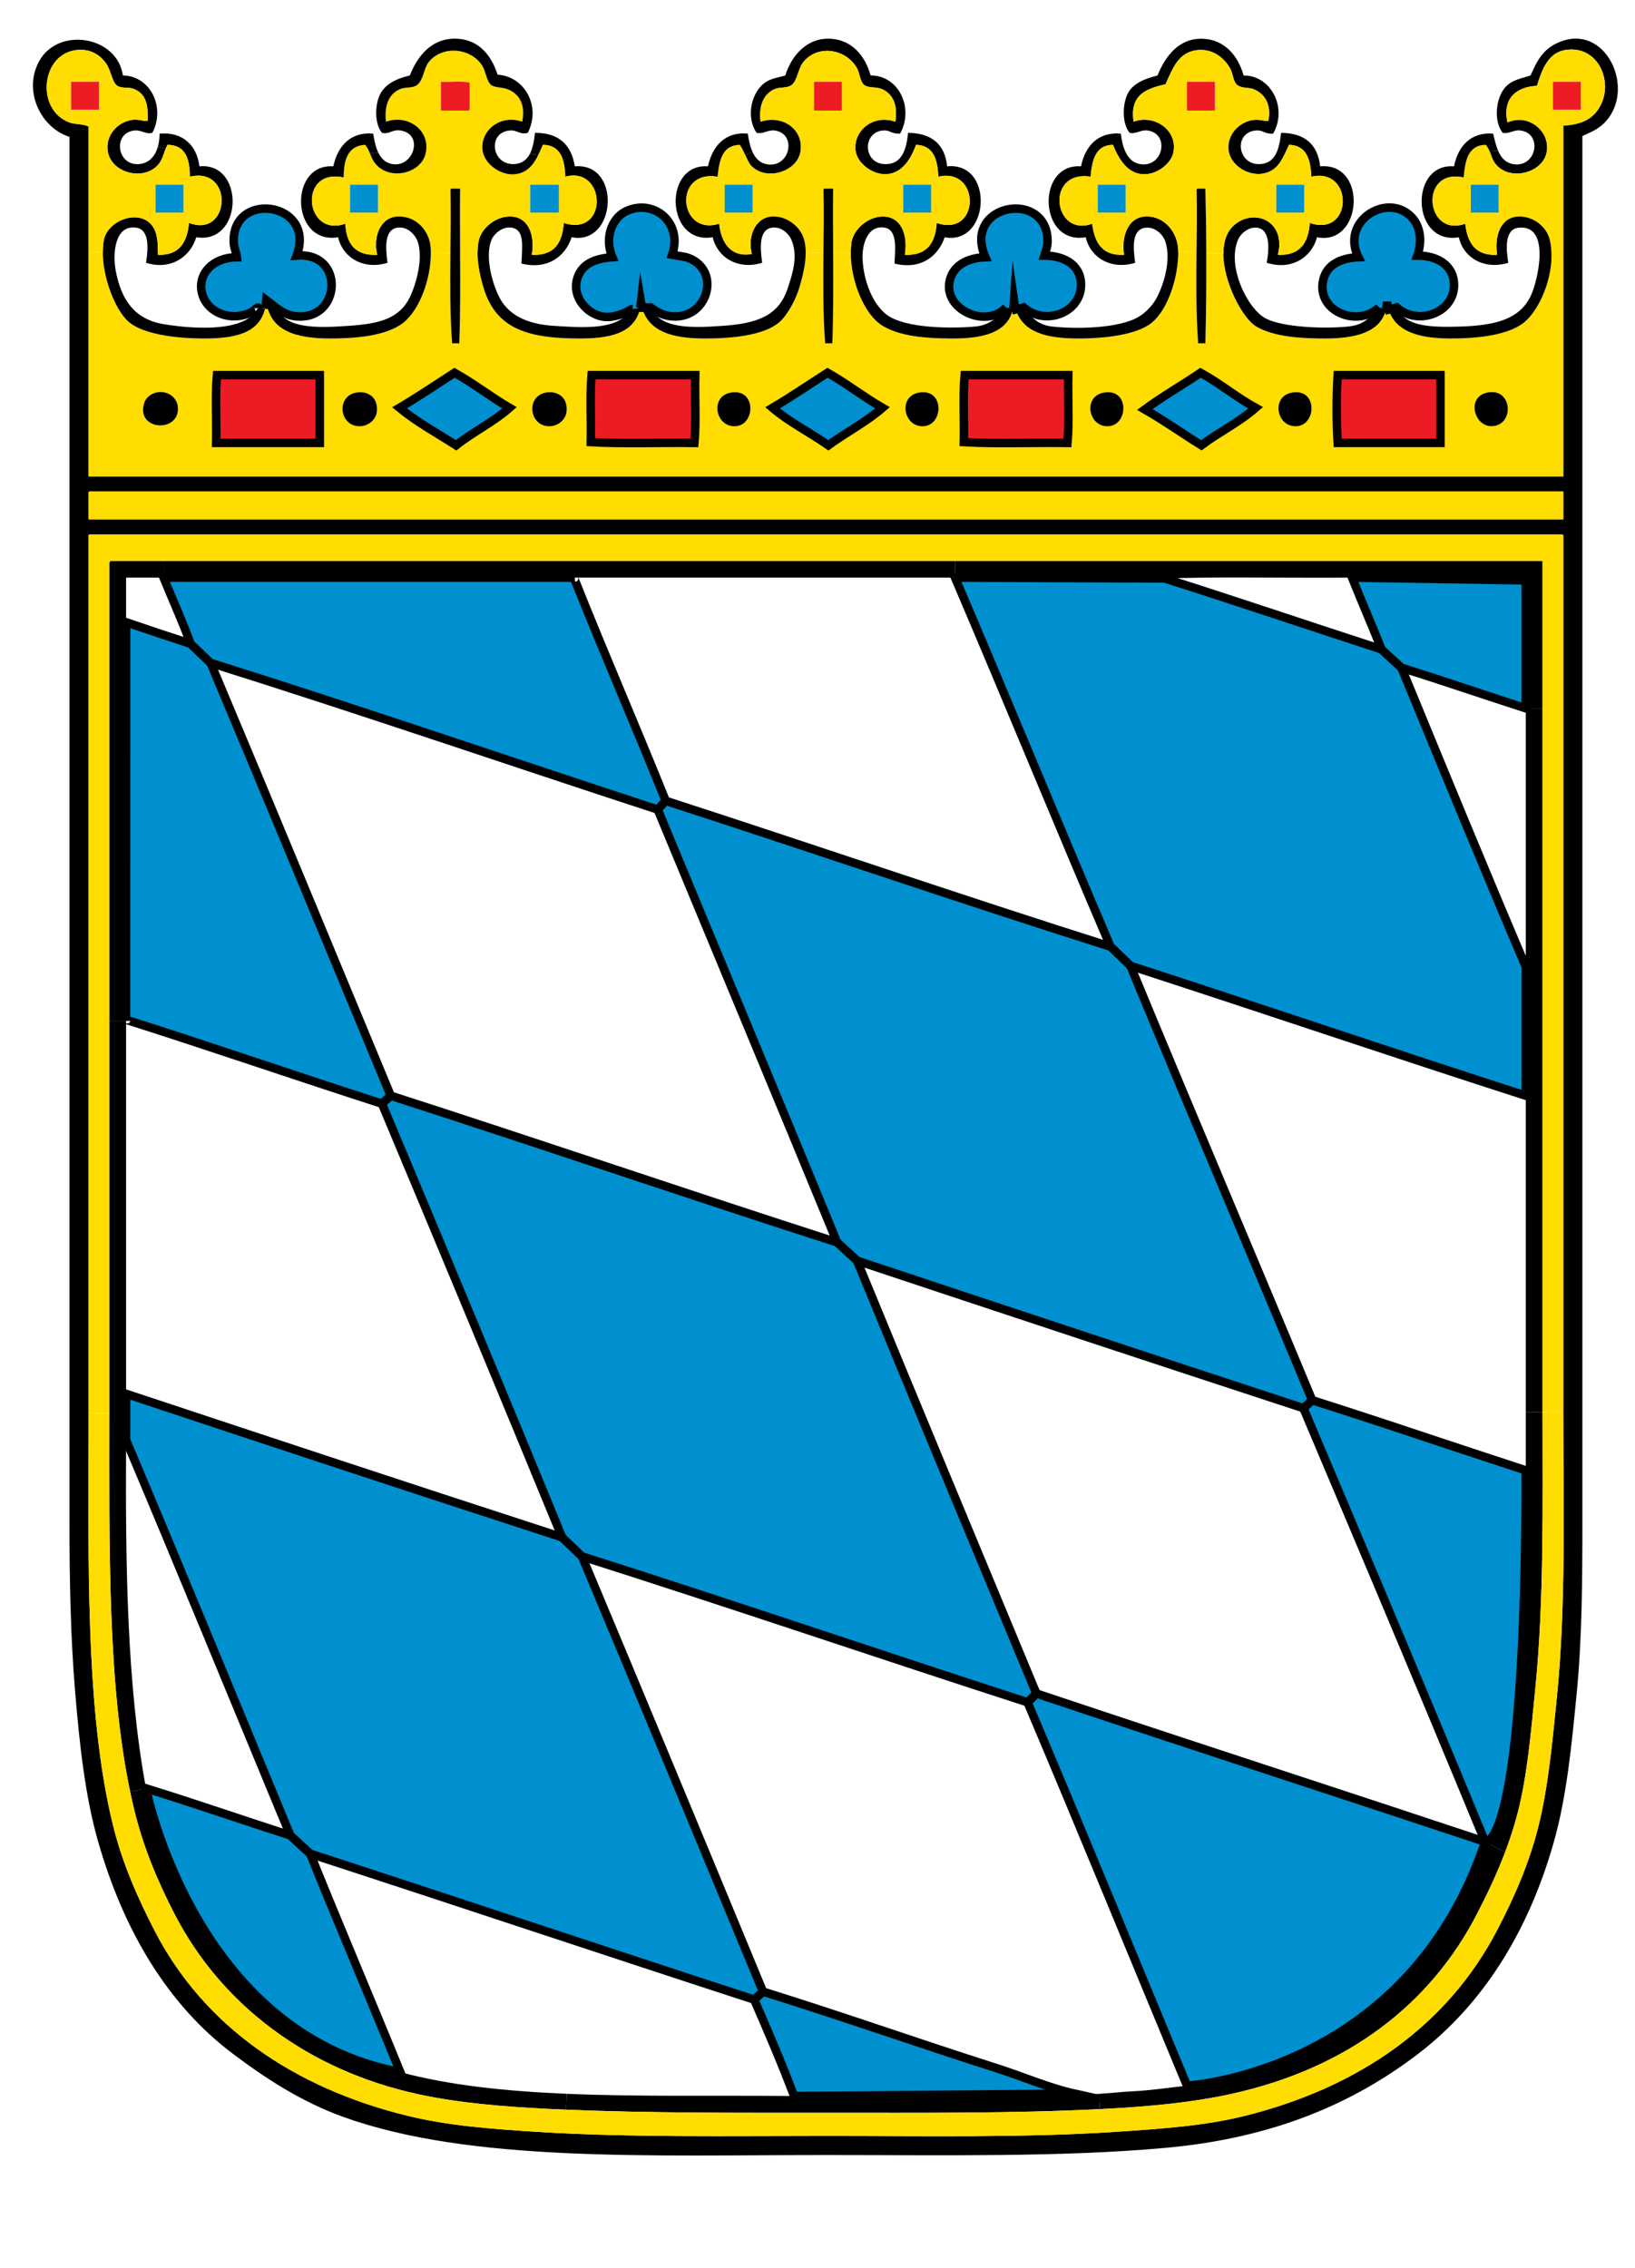
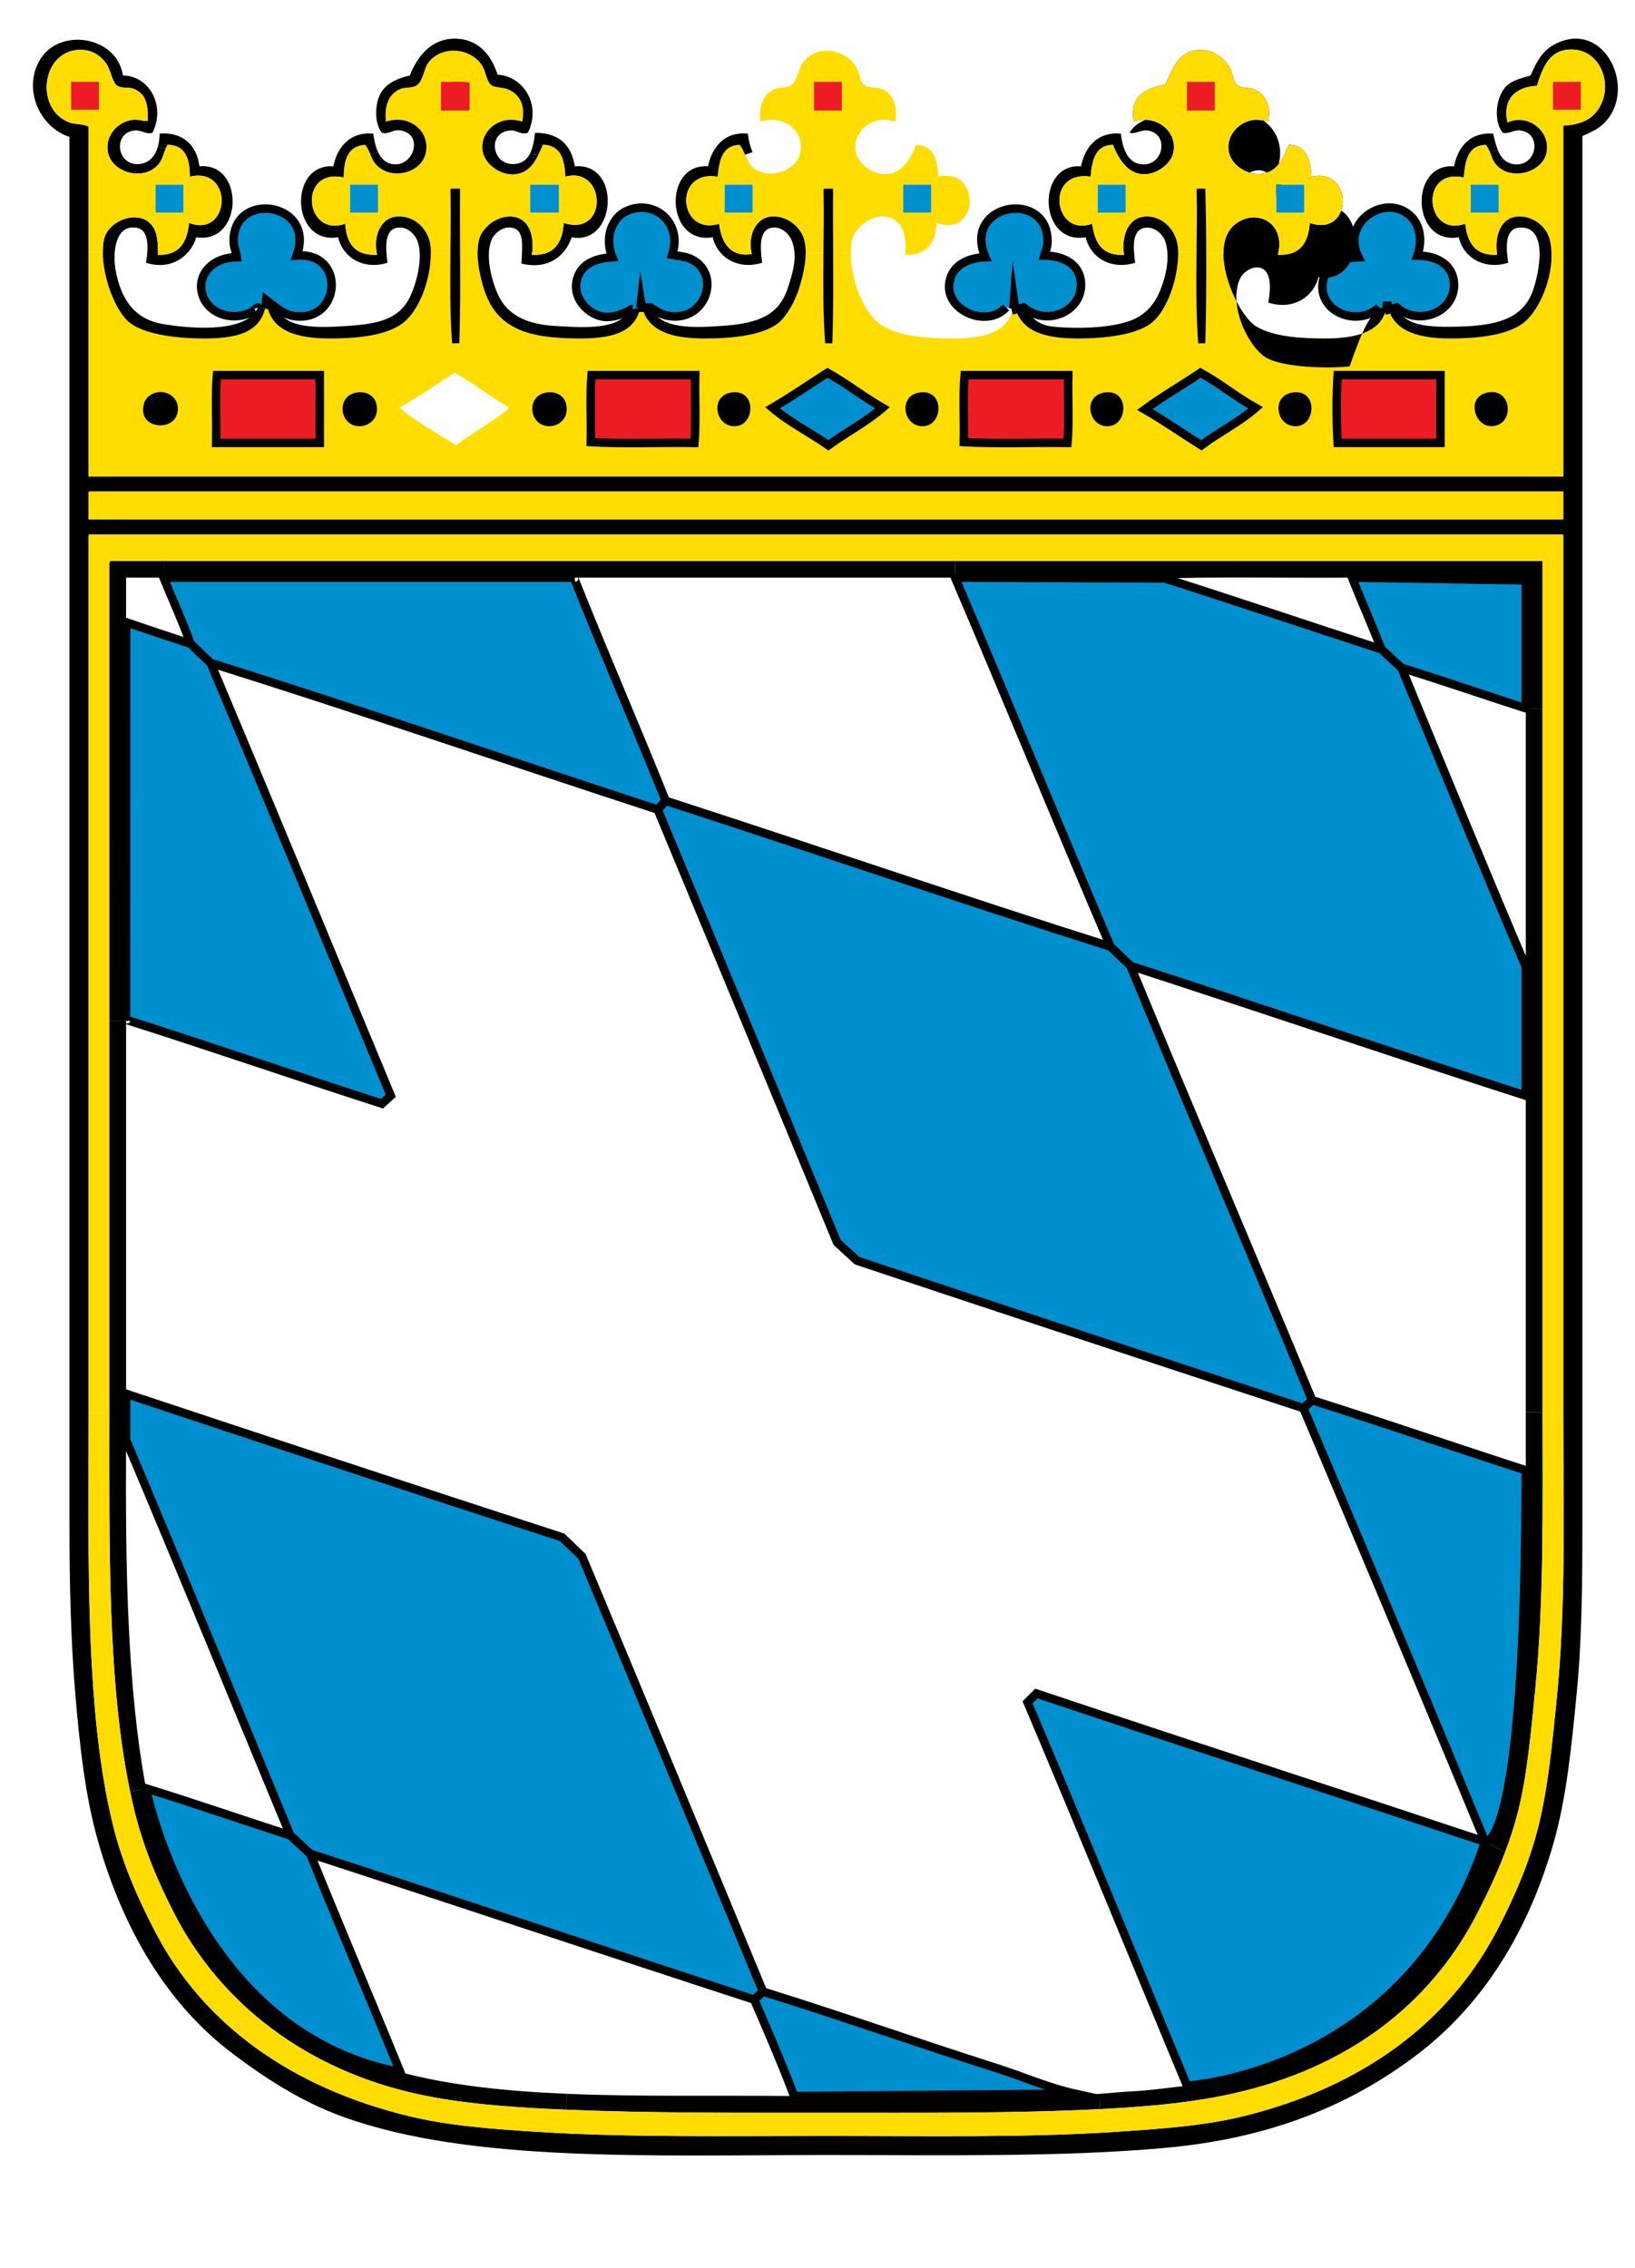
<svg xmlns="http://www.w3.org/2000/svg" version="1.1" x="0px" y="0px" width="385px" height="534px" viewBox="-7.76 -9.1 385 534" enable-background="new -7.76 -9.1 385 534" xml:space="preserve">
  <defs>
</defs>
  <path fill="#0090CF" stroke="#000000" stroke-width="2" stroke-miterlimit="10" d="M351.52,218.52v30.4  c-31.19-10.03-61.96-20.49-93.09-30.59l-4.69-4.51c-12.33-28.84-24.29-58.04-36.61-86.9l49.37,0.19c17.14,5.44,34,11.17,51.05,16.7  l4.69,4.32C331.93,171.66,341.59,195.23,351.52,218.52z" />
  <path d="M266.5,127.11l-49.37-0.19v-3.94c22.21,0,44.42,0,66.63,0v3.91C277.93,126.89,272.15,126.94,266.5,127.11z" />
  <path fill="#0090CF" stroke="#000000" stroke-width="2" stroke-miterlimit="10" d="M73.71,447.96L73.71,447.96  c-2.84-6.83-5.66-13.66-8.42-20.54l-4.69-4.32c-11.37-3.64-22.5-7.53-33.98-11.07v0.01c0.18,0.88,11.62,57.71,59.88,66.81  C82.28,468.51,77.97,458.25,73.71,447.96z" />
  <path d="M282.45,483.92c-9.09,2.02-18.87,2.98-29.84,3.57c-0.46,0.02-0.93,0.05-1.39,0.07l-0.18-3.6c2.69-0.16,5.39-0.48,7.95-0.6  c4.32-0.21,8.52-0.87,12.76-1.32c0,0,52-2.9,70.2-57.43l4.69,2.47c-1.91,5.05-4.19,9.81-6.56,14.42  C329.02,463,309.49,477.9,282.45,483.92z" />
  <path fill="#0090CF" stroke="#000000" stroke-width="2" stroke-miterlimit="10" d="M22.12,231.09c-0.05-0.25-0.21-0.06-0.21,0.22  l0.02-93.88c5.03,1.73,10.1,3.41,15.2,5.07l4.7,4.5c14.25,33.87,28.29,67.93,42.42,101.92l-2.07,1.88  C62.06,244.33,42.29,237.51,22.12,231.09z" />
  <path d="M283.76,122.98c23.91,0,47.81,0,71.71,0c0,11.58,0,23.15,0,34.72h-3.95v-30.13l-40.91-0.65  c-8.86,0.08-17.91-0.03-26.85-0.03V122.98z" />
  <path fill="#0090CF" stroke="#000000" stroke-width="2" stroke-miterlimit="10" d="M149,179.48l-1.88,2.06  C112.08,170.1,76.73,157.96,41.83,147l-4.7-4.5c-1.96-5.36-4.25-10.39-6.38-15.58h96.85c-0.24,0-0.24,0.52,0,0.56  C134.57,144.98,141.98,162.03,149,179.48z" />
  <path d="M351.52,248.92v-30.4c0-20.28,0-40.55,0-60.82h3.95c0,55.2,0,110.33,0,165.74h-3.95  C351.52,298.6,351.52,273.76,351.52,248.92z" />
  <path d="M341.95,424.61c0,0,9.55,3.07,9.57-87.47c0-0.01,0-0.02,0-0.03c0-4.56,0-9.11,0-13.67h3.95c0,22.26,0.36,44.19-1.69,64.94  c-1.08,10.91-1.93,20.63-4.13,29.28c-0.83,3.26-1.86,6.39-3.01,9.42L341.95,424.61z" />
  <path d="M26.62,412.04c0.18,0.88,11.62,57.71,59.88,66.81c11.63,3.13,25.03,4.51,39.19,5.1l-0.16,3.74c-1.51-0.06-3.01-0.13-4.5-0.2  c-10.95-0.55-20.91-1.43-30.03-3.38c-26.4-5.66-46.68-21.24-57.62-42.42c-3.84-7.44-7.2-15.26-9.39-24.03  c-0.4-1.59-0.77-3.22-1.11-4.87L26.62,412.04L26.62,412.04z" />
  <path fill="#0090CF" stroke="#000000" stroke-width="2" stroke-miterlimit="10" d="M332.82,330.98c-10.49-3.5-20.98-6.99-31.6-10.36  l-2.06,1.88c5.84,13.8,11.68,27.61,17.5,41.44c8.48,20.17,16.93,40.38,25.29,60.67c0,0,9.55,3.07,9.57-87.47  C345.27,335.1,339.04,333.04,332.82,330.98z" />
  <path fill="#0090CF" stroke="#000000" stroke-width="2" stroke-miterlimit="10" d="M297.87,410.06  c-20.57-6.76-41.13-13.51-61.59-20.37l-2.07,2.07c12.68,29.93,25.04,60.18,37.54,90.28c0,0,52-2.9,70.2-57.43  C327.29,419.73,312.58,414.89,297.87,410.06z" />
  <path fill="#0090CF" stroke="#000000" stroke-width="2" stroke-miterlimit="10" d="M245.29,483.92l-66.07,0.56  c-2.7-7.24-6.18-15.34-9.39-22.71l2.07-1.88c18.21,5.66,36.8,12.23,54.99,18.02C233.07,479.88,239.15,482.56,245.29,483.92z" />
  <path d="M127.6,126.92H30.75v-3.94c62.12,0,124.25,0,186.38,0v3.94C187.29,126.92,157.45,126.92,127.6,126.92z" />
  <path fill="#0090CF" stroke="#000000" stroke-width="2" stroke-miterlimit="10" d="M171.9,459.89l-2.07,1.88  c-34.93-11.36-69.61-22.98-104.54-34.35l-4.69-4.32c-12.87-31.05-25.63-62.21-38.67-93.09c0,0.3,0,0.61,0,0.91h-0.01l0.01-11.8  c34.15,11.34,68.33,22.64,102.67,33.79l4.69,4.5C143.57,391.5,157.75,425.68,171.9,459.89z" />
  <path d="M17.99,123.54c-0.01-0.32,0.14-0.48,0.37-0.56c4.13,0,8.26,0,12.39,0v3.94c-2.94,0-5.88,0-8.82,0c0,3.5,0,7.01,0,10.51  l-0.02,93.88h-3.92C17.99,195.39,17.99,159.46,17.99,123.54z" />
  <path d="M251.22,487.56c-20.3,1.02-42.24,0.86-64.31,0.86c-20.95,0-41.79,0.09-61.38-0.73l0.16-3.74  c17.29,0.74,35.73,0.32,53.53,0.53l66.07-0.56c0.12,0.02,0.25-0.01,0.37,0c1.76,0.17,3.57,0.14,5.38,0.04L251.22,487.56z" />
  <path fill="#0090CF" stroke="#000000" stroke-width="2" stroke-miterlimit="10" d="M310.61,126.92c2.27,5.67,4.69,11.2,6.94,16.89  l4.69,4.32c9.85,3.1,19.49,6.41,29.28,9.57v-30.13L310.61,126.92z" />
  <path d="M22.88,412.79c-5.38-25.66-4.89-58.38-4.89-89.16c0-30.75,0-61.53,0-92.32h3.92c0,0.05,0.01,0.1,0.02,0.16  c0,29.21,0,58.43,0,87.65l-0.01,11.8h0.01c-0.16,28.77,0.21,56.99,4.69,81.11L22.88,412.79z" />
  <path d="M358.66,1.16c11.65-5.73,19.38,11.21,11.07,18.96c-1.36,1.27-2.85,1.9-4.88,2.82c0,109.56,0,218.53,0,326.77  c0,13.62-0.1,27.12-1.31,39.61c-1.23,12.73-2.42,24.83-5.45,35.47c-5.93,20.84-16.52,37.97-31.9,49.74  c-15.36,11.75-34.23,19.87-59.5,22.15c-24.54,2.22-52,1.69-79.96,1.69c-41.43,0-83.86,1.8-113.75-9.01  c-9.84-3.56-18.24-9.06-25.9-14.83c-15.48-11.65-25.77-29.18-31.72-49.92c-3.05-10.63-4.38-22.71-5.44-35.48  c-1.04-12.45-1.32-25.84-1.32-39.42c0-108.28,0-217.29,0-326.59C2,21.11-2.46,12.43,1.47,5.29c4.49-8.16,18.36-5.96,19.71,3.38  c6.42,0.09,10.1,7.41,6.94,13.51c-0.24,0.07-0.46,0.1-0.69,0.1c-1.15,0-2.17-0.77-3.44-0.66c-5.4,0.47-4.25,8.69,1.32,7.88  c2.2-0.31,3.5-1.96,4.1-4.03l1.83,0.48c-0.55,1.33-0.75,2.48-1.61,3.55c-3.35,4.2-11.24,2.21-12.02-3c-0.55-3.67,2.18-6.7,5.45-7.32  c1.73-0.33,2.72,0.31,3.94,0.19c0.22-4.27-0.65-6.42-3.19-7.51c-1.25-0.53-2.79-0.05-3.94-0.75c-0.52-0.31-0.87-1.04-1.19-1.89  c-0.41-1.1-0.78-2.42-1.44-3.36c-1.33-1.89-3.51-3.47-6.76-3.2C1.86,3.4,0.55,16.77,8.6,19.74c0.17,0.06,0.35,0.12,0.52,0.16  c1.21,0.29,2.46,0.15,3.99,0.78c0,9.87,0,19.74,0,29.6c0,17.6,0,35.2,0,52.8c115.76,0,231.48,0,347.24,0c0-17.33,0-34.66,0-51.98  c0-10.2,0-20.4,0-30.6c2.18-0.15,3.91-0.53,5.32-1.25c1.4-0.72,2.47-1.77,3.31-3.26c3.26-5.74-0.33-14.48-8.07-13.33  c-3.57,0.53-5.14,3.61-6.29,6.99c-0.17,0.48-0.32,0.97-0.47,1.46c-4.84,0.23-8.19,2.95-6.94,8.63c4.86-2.24,10.26,2.07,9.2,7.14  c-1.02,4.81-8.74,6.78-12.02,2.62c-0.79-1-0.96-1.96-1.4-3l1.99-0.16c0.66,1.56,1.63,2.79,3.35,3.16c5.67,1.22,7.37-7.21,1.88-7.88  c-1.56-0.19-2.63,0.89-4.13,0.56c-2.33-3.02-1.51-8.76,0.94-11.07c1.56-1.47,3.6-1.77,5.63-2.44  C354.19,5.06,355.63,2.65,358.66,1.16z M358.84,390.63c2.16-21.57,1.51-44.26,1.51-67.19c0-69.01,0-137.61,0-206.47  c-0.04-0.14-0.16-0.22-0.38-0.19c-115.54,0-231.12,0-346.67,0c-0.22,0.04-0.21,0.3-0.19,0.57c0,68.79,0,137.64,0,206.28  c0,33.56-0.95,70.32,5.82,97.41c2.21,8.88,5.88,17.08,9.76,24.59c11.46,22.19,32.48,36.92,59.68,43.54  c9.36,2.28,19.5,3.07,30.6,3.76c21.43,1.33,44.91,0.94,67.94,0.94c23.24,0,46.49,0.45,67.76-0.94c11.1-0.73,21.26-1.44,30.6-3.76  c27.42-6.81,47.97-21.64,59.5-43.73c3.95-7.57,7.55-15.68,9.76-24.59C356.75,411.85,357.72,401.85,358.84,390.63z M360.35,113.22  c0-2.19,0-4.38,0-6.57c-115.69,0-231.37,0-347.05,0c-0.22,0.03-0.21,0.3-0.19,0.56c0,2,0,4.01,0,6.01  C128.87,113.22,244.59,113.22,360.35,113.22z" />
  <path fill="#FFDD00" d="M360.91,2.66c7.74-1.15,11.33,7.59,8.07,13.33c-0.84,1.49-1.91,2.54-3.31,3.26l-1.19-2.51  c0-2.19,0-4.38,0-6.57c-2.19,0-4.38,0-6.57,0l-3.29-0.52C355.77,6.27,357.34,3.19,360.91,2.66z" />
  <path fill="#FFDD00" d="M364.48,16.74l1.19,2.51c-1.41,0.72-3.14,1.1-5.32,1.25c0,10.2,0,20.4,0,30.6h-2.77  c0-1.29-0.13-2.55-0.42-3.76c-0.7-2.94-3.75-5.55-7.32-5.45c-1.32,0.04-2.38,0.5-3.2,1.25l-1.5-2.18c0-2.2,0-4.38,0-6.57  c-2.19,0-4.38,0-6.57,0l-1.68-1.69c0.36-3.96,0.99-7.65,5.25-7.7c0.39,0.52,0.65,1.02,0.85,1.5c0.44,1.04,0.61,2,1.4,3  c3.28,4.16,11,2.19,12.02-2.62c1.06-5.07-4.34-9.38-9.2-7.14c-1.25-5.68,2.1-8.4,6.94-8.63c0.15-0.49,0.3-0.98,0.47-1.46l3.29,0.52  c0,2.19,0,4.38,0,6.57C360.1,16.74,362.29,16.74,364.48,16.74z" />
  <path fill="#ED1C24" d="M364.48,10.17c0,2.19,0,4.38,0,6.57c-2.19,0-4.38,0-6.57,0c0-2.19,0-4.38,0-6.57  C360.1,10.17,362.29,10.17,364.48,10.17z" />
  <path fill="#FFDD00" d="M360.35,323.44c0,22.93,0.65,45.62-1.51,67.19c-1.12,11.22-2.09,21.22-4.31,30.22  c-2.21,8.91-5.81,17.02-9.76,24.59c-11.53,22.09-32.08,36.92-59.5,43.73c-9.34,2.32-19.5,3.03-30.6,3.76  c-21.27,1.39-44.52,0.94-67.76,0.94c-23.03,0-46.51,0.39-67.94-0.94c-11.1-0.69-21.24-1.48-30.6-3.76  c-27.2-6.62-48.22-21.35-59.68-43.54c-3.88-7.51-7.55-15.71-9.76-24.59c-6.77-27.09-5.82-63.85-5.82-97.41h4.88  c0,30.78-0.49,63.5,4.89,89.16c0.34,1.65,0.71,3.28,1.11,4.87c2.19,8.77,5.55,16.59,9.39,24.03C44.32,462.87,64.6,478.45,91,484.11  c9.12,1.95,19.08,2.83,30.03,3.38c1.49,0.07,2.99,0.14,4.5,0.2c19.59,0.82,40.43,0.73,61.38,0.73c22.07,0,44.01,0.16,64.31-0.86  c0.46-0.02,0.93-0.05,1.39-0.07c10.97-0.59,20.75-1.55,29.84-3.57c27.04-6.02,46.57-20.92,57.63-42.42  c2.37-4.61,4.65-9.37,6.56-14.42c1.15-3.03,2.18-6.16,3.01-9.42c2.2-8.65,3.05-18.37,4.13-29.28c2.05-20.75,1.69-42.68,1.69-64.94  H360.35z" />
  <path fill="#FFDD00" d="M360.35,116.97c0,68.86,0,137.46,0,206.47h-4.88c0-55.41,0-110.54,0-165.74c0-11.57,0-23.14,0-34.72  c-23.9,0-47.8,0-71.71,0c-22.21,0-44.42,0-66.63,0c-62.13,0-124.26,0-186.38,0c-4.13,0-8.26,0-12.39,0  c-0.23,0.08-0.38,0.24-0.37,0.56c0,35.92,0,71.85,0,107.77c0,30.79,0,61.57,0,92.32h-4.88c0-68.64,0-137.49,0-206.28  c-0.02-0.27-0.03-0.53,0.19-0.57c115.55,0,231.13,0,346.67,0C360.19,116.75,360.31,116.83,360.35,116.97z" />
  <path fill="#FFDD00" d="M360.35,106.65c0,2.19,0,4.38,0,6.57c-115.76,0-231.48,0-347.24,0c0-2,0-4.01,0-6.01  c-0.02-0.26-0.03-0.53,0.19-0.56C128.98,106.65,244.66,106.65,360.35,106.65z" />
  <path fill="#FFDD00" d="M360.35,51.1c0,17.32,0,34.65,0,51.98c-115.76,0-231.48,0-347.24,0c0-17.6,0-35.2,0-52.8h3.34  c0,6.17,2.94,13.47,5.86,16.2c3.27,3.07,10.99,4.11,17.83,4.13c7.3,0.02,13.1-1.16,14.52-7.05c0.15-0.6,0.25-1.25,0.3-1.96  c0.62,7.34,7.25,9.01,15.02,9.01c5.41,0,13.17-0.46,17.27-3.75c3.96-3.19,6.44-10.47,6.44-16.35l4.61,0.03  c-0.06,7.29-0.12,14.53,0.4,21.2c0.56,0,1.12,0,1.69,0c0.26-6.93,0.23-14.15,0.19-21.38l4.11-0.02c0,2.83,0.7,6.07,1.51,8.63  c2.95,9.33,10.31,11.59,22.15,11.64c7.1,0.04,13.29-1,14.63-7.17c0.09-0.4,0.15-0.83,0.2-1.28c0.07,0.42,0.15,0.82,0.26,1.2  c1.58,5.73,7.29,7.22,14.57,7.25c6.19,0.03,13.91-0.64,17.64-3.75c1.95-1.63,3.98-5.35,4.88-8.45c0.68-2.35,1.44-5.27,1.44-8.01  l4.17,0.03c-0.06,7.33-0.12,14.61,0.4,21.31c0.56,0,1.12,0,1.69,0c0.26-6.9,0.23-14.07,0.2-21.27l4.15-0.02  c0,6.52,3.09,14.48,7.47,17.16c4.15,2.52,10.28,2.97,16.15,3c6.86,0.04,13.23-1.04,14.58-6.97c0.12-0.51,0.2-1.07,0.24-1.66  c0.09,0.64,0.23,1.23,0.4,1.78c1.68,5.35,7.08,6.81,14.43,6.85c6.52,0.03,14.13-0.85,17.64-3.75c3.77-3.12,6.2-10.61,6.2-16.58  l4.3,0.04c-0.07,7.36-0.13,14.68,0.39,21.42c0.56,0,1.13,0,1.69,0c0.18-6.77,0.26-13.99,0.22-21.13l4.03-0.01  c0,6.74,4.51,15.28,7.76,17.2c4.25,2.49,10.83,2.81,16.14,2.81c6.74,0,13.12-1.24,14.42-6.96c0.12-0.52,0.2-1.07,0.23-1.67  c0.07,0.65,0.2,1.26,0.37,1.82c1.65,5.43,7.66,6.79,14.45,6.81c5.9,0.02,12.87-0.62,16.9-3.38c3.53-2.42,6.99-9.53,6.99-16.13  H360.35z M343.45,91.26c5.57-0.09,4.97-9.31-1.12-7.89C337.5,84.5,339.39,91.33,343.45,91.26z M331.44,95.2c0-5.32,0-10.64,0-15.96  c-8.07,0-16.14,0-24.21,0c-0.32,4.89-0.31,11.08,0,15.96C315.3,95.2,323.37,95.2,331.44,95.2z M297.66,91.26  c4.66-0.39,4.83-9.1-1.32-7.89C291.44,84.34,292.84,91.66,297.66,91.26z M275.13,95.76c4.1-3.09,8.94-5.45,12.77-8.82  c-4.56-2.52-8.39-5.75-12.96-8.26c-4.33,2.92-8.94,5.57-13.13,8.64C266.42,89.96,270.65,92.98,275.13,95.76z M253.36,91.26  c4.66-0.39,4.83-9.1-1.31-7.89C247.14,84.34,248.54,91.66,253.36,91.26z M243.6,95.2c0.44-4.95,0.06-10.7,0.19-15.96  c-8.14,0-16.27,0-24.4,0c-0.44,4.89-0.07,10.58-0.19,15.77C226.96,95.45,235.53,95.08,243.6,95.2z M209.81,91.26  c4.7-0.37,4.82-9.1-1.31-7.89C203.61,84.35,205.02,91.64,209.81,91.26z M187.29,95.76c4.16-3.03,8.9-5.48,12.76-8.82  c-4.48-2.58-8.42-5.71-12.95-8.26c-4.31,2.76-8.5,5.64-12.95,8.26C178.1,90.31,182.99,92.75,187.29,95.76z M165.52,91.26  c4.7-0.37,4.81-9.1-1.32-7.89C159.31,84.35,160.73,91.64,165.52,91.26z M155.76,95.2c0.43-4.95,0.06-10.7,0.19-15.96  c-8.14,0-16.27,0-24.41,0c-0.43,4.89-0.06,10.58-0.18,15.77C139.12,95.45,147.69,95.08,155.76,95.2z M121.97,91.26  c1.72-0.14,4.39-1.75,3.57-5.26c-0.44-1.88-2.41-3.14-4.88-2.63C115.86,84.38,116.93,91.66,121.97,91.26z M99.64,95.76  c3.98-3.15,8.78-5.48,12.57-8.82c-4.46-2.61-8.4-5.73-12.95-8.26c-4.3,2.77-8.5,5.64-12.95,8.26  C90.36,90.28,95.14,92.88,99.64,95.76z M77.3,91.26c1.72-0.14,4.39-1.75,3.57-5.26c-0.44-1.88-2.41-3.14-4.88-2.63  C71.19,84.38,72.24,91.66,77.3,91.26z M67.54,95.2c0-5.32,0-10.64,0-15.96c-8.07,0-16.14,0-24.21,0c-0.44,4.95-0.06,10.7-0.19,15.96  C51.27,95.2,59.41,95.2,67.54,95.2z M26.25,85.63c-2.31,6.69,8.37,7.39,7.88,1.12c-0.19-2.35-2.62-4.09-5.26-3.38  C27.28,83.8,26.47,84.99,26.25,85.63z" />
  <path d="M357.58,51.1c0,6.6-3.46,13.71-6.99,16.13c-4.03,2.76-11,3.4-16.9,3.38c-6.79-0.02-12.8-1.38-14.45-6.81l1.88-0.51  c1.93,4.37,7.28,4.75,15.01,4.51c8.13-0.26,13.85-1.66,16.52-7.14c1.7-3.48,4.88-16.96-2.81-16.14c-3.28,0.35-3.01,4.76-2.44,8.26  c-5.74,1.76-10.63-1.27-11.64-6.01c-3.47,0.61-5.92-0.86-7.33-3.13c-0.08-0.13-0.16-0.26-0.23-0.39c-2.8-5.12-0.71-13.75,6.43-13.18  c0.89-4.62,3.88-8.14,9.2-7.7c0.33,1.36,0.65,2.77,1.15,3.97l-1.99,0.16c-0.2-0.48-0.46-0.98-0.85-1.5  c-4.26,0.05-4.89,3.74-5.25,7.7c-10.53-2.34-9.08,14.3,0.37,10.88c0.52,4.43,2.3,7.59,7.51,7.32c-0.46-3.21,0.14-6.16,1.87-7.76  c0.82-0.75,1.88-1.21,3.2-1.25c3.57-0.1,6.62,2.51,7.32,5.45C357.45,48.55,357.58,49.81,357.58,51.1z" />
  <path fill="#FFDD00" d="M345.14,40.96l1.5,2.18c-1.73,1.6-2.33,4.55-1.87,7.76c-5.21,0.27-6.99-2.89-7.51-7.32  c-9.45,3.42-10.9-13.22-0.37-10.88l1.68,1.69c0,2.19,0,4.37,0,6.57C340.76,40.96,342.95,40.96,345.14,40.96z" />
  <path fill="#0090CF" d="M345.14,34.39c0,2.19,0,4.37,0,6.57c-2.19,0-4.38,0-6.57,0c0-2.2,0-4.38,0-6.57  C340.76,34.39,342.95,34.39,345.14,34.39z" />
  <path d="M342.33,83.37c6.09-1.42,6.69,7.8,1.12,7.89C339.39,91.33,337.5,84.5,342.33,83.37z" />
  <path fill="#0090CF" d="M334.63,57.85c0.16,6.65-8.43,9.93-13.51,5.44l-1.88,0.51c-0.17-0.56-0.3-1.17-0.37-1.82  c-0.03,0.6-0.11,1.15-0.23,1.67l-1.65-0.36c-5.2,4.91-14.95,0.82-13.14-6.57c0.82-3.35,3.88-5.06,8.26-5.25  c-1.37-2.74-1.16-5.3-0.07-7.32c0.09-0.17,0.19-0.33,0.29-0.49c2.55-3.97,8.66-5.53,12.35-1.58c0.47,0.5,0.86,1.07,1.17,1.71  c0.94,1.98,1.09,4.56,0.15,7.3C331.02,51.09,334.53,53.6,334.63,57.85z" />
  <path fill="#ED1C24" d="M331.44,79.24c0,5.32,0,10.64,0,15.96c-8.07,0-16.14,0-24.21,0c-0.31-4.88-0.32-11.07,0-15.96  C315.3,79.24,323.37,79.24,331.44,79.24z" />
-   <path d="M316.99,63.29l1.65,0.36c-1.3,5.72-7.68,6.96-14.42,6.96c-5.31,0-11.89-0.32-16.14-2.81c-3.25-1.92-7.76-10.46-7.76-17.2  c0-2.78,0.76-5.25,2.69-6.83c4.81-3.94,12.12-0.66,10.14,7.13c5.24,0.24,7.18-2.83,7.51-7.5c10.19,3.5,10.41-13.19,0.37-10.89  c-0.19-4.07-1.13-7.38-5.25-7.51c-1.44,2.98-2.43,6.07-6.01,6.76c-3.66,0.71-7.91-1.98-8.26-5.63c-0.33-3.53,2.43-6.39,5.63-6.95  c1.6-0.28,2.66,0.28,3.76,0.19c0.79-4.01-0.96-6.51-3.57-7.51c-1.03-0.39-2.72-0.13-3.75-0.94c-0.98-0.76-0.96-2.64-1.69-3.94  c-1.27-2.27-3.81-4.44-7.13-4.32c-4.91,0.19-6.31,4.17-8.07,8.08c-4.42,1.02-8.5,2.38-7.51,8.82c4.73-1.79,10.34,1.82,9.38,7.13  c-0.46,2.55-3.22,4.58-5.44,5.07c-4.88,1.06-7.36-3.17-8.82-6.76c-4.17,0.09-4.88,3.63-5.26,7.51c-10.81-1.65-8.76,14.43,0.38,11.07  c0.56,4.39,2.28,7.61,7.51,7.32c-0.5-3.04,0.18-6.33,2.19-7.97c0.72-0.59,1.62-0.97,2.69-1.04c4.64-0.31,7.82,3.81,7.88,8.07  c0,0.11,0,0.21,0,0.32c0,5.97-2.43,13.46-6.2,16.58c-3.51,2.9-11.12,3.78-17.64,3.75c-7.35-0.04-12.75-1.5-14.43-6.85l1.86-0.47  c1.71,2.16,3.22,4.12,6.75,4.51c5.64,0.62,15.64,0.46,20.27-2.26c2.02-1.18,3.64-3.12,4.51-4.88c1.5-3.04,3.2-8.42,1.88-12.76  c-0.54-1.76-2.46-3.63-4.7-3.38c-3.3,0.37-2.95,4.73-2.44,8.26c-5.75,1.77-10.6-1.28-11.64-6.01c-3.66,0.62-6.18-1.03-7.54-3.52  c-2.8-5.11-0.71-13.72,6.42-13.18c0.94-4.63,3.93-8.2,9.38-7.7c0.33,2.9,1.3,6.49,4.32,7.13c5.62,1.21,7.42-7.22,1.88-7.88  c-1.51-0.18-2.68,0.91-4.13,0.56c-1.88-2.23-1.69-6.96-0.37-9.38c1.33-2.46,4.33-3.44,6.94-4.13c1.82-4.51,5.06-8.97,10.89-8.63  c4.97,0.28,8.1,4.06,9.38,8.63c6.41-0.03,10.43,7.58,6.95,13.7c-2.08,0.14-2.21-0.85-3.95-0.75c-5.6,0.34-4.47,8.66,1.32,7.88  c3.04-0.4,4.01-3.21,4.45-6.9v-0.01c0.02-0.14,0.03-0.27,0.05-0.41c5.64,0.06,8.63,2.76,9.2,7.89c7.54-0.69,9.48,8.03,6.68,13.19  c-0.12,0.21-0.24,0.42-0.37,0.62c-1.43,2.18-3.81,3.53-7.06,2.89c-1.17,4.63-5.93,7.9-11.83,6.01c0.61-3.38,0.82-7.83-2.25-8.26  c-1.87-0.26-3.83,1.25-4.5,2.82c-2.72,6.32,2.28,16.39,6.57,18.58c3.99,2.04,13.49,2.46,19.33,1.88  C313.41,67.42,314.75,65.76,316.99,63.29z" />
+   <path d="M316.99,63.29l1.65,0.36c-1.3,5.72-7.68,6.96-14.42,6.96c-5.31,0-11.89-0.32-16.14-2.81c-3.25-1.92-7.76-10.46-7.76-17.2  c0-2.78,0.76-5.25,2.69-6.83c4.81-3.94,12.12-0.66,10.14,7.13c5.24,0.24,7.18-2.83,7.51-7.5c10.19,3.5,10.41-13.19,0.37-10.89  c-0.19-4.07-1.13-7.38-5.25-7.51c-1.44,2.98-2.43,6.07-6.01,6.76c-3.66,0.71-7.91-1.98-8.26-5.63c-0.33-3.53,2.43-6.39,5.63-6.95  c1.6-0.28,2.66,0.28,3.76,0.19c0.79-4.01-0.96-6.51-3.57-7.51c-1.03-0.39-2.72-0.13-3.75-0.94c-0.98-0.76-0.96-2.64-1.69-3.94  c-1.27-2.27-3.81-4.44-7.13-4.32c-4.91,0.19-6.31,4.17-8.07,8.08c-4.42,1.02-8.5,2.38-7.51,8.82c4.73-1.79,10.34,1.82,9.38,7.13  c-0.46,2.55-3.22,4.58-5.44,5.07c-4.88,1.06-7.36-3.17-8.82-6.76c-4.17,0.09-4.88,3.63-5.26,7.51c-10.81-1.65-8.76,14.43,0.38,11.07  c0.56,4.39,2.28,7.61,7.51,7.32c-0.5-3.04,0.18-6.33,2.19-7.97c0.72-0.59,1.62-0.97,2.69-1.04c4.64-0.31,7.82,3.81,7.88,8.07  c0,0.11,0,0.21,0,0.32c0,5.97-2.43,13.46-6.2,16.58c-3.51,2.9-11.12,3.78-17.64,3.75c-7.35-0.04-12.75-1.5-14.43-6.85l1.86-0.47  c1.71,2.16,3.22,4.12,6.75,4.51c5.64,0.62,15.64,0.46,20.27-2.26c2.02-1.18,3.64-3.12,4.51-4.88c1.5-3.04,3.2-8.42,1.88-12.76  c-0.54-1.76-2.46-3.63-4.7-3.38c-3.3,0.37-2.95,4.73-2.44,8.26c-5.75,1.77-10.6-1.28-11.64-6.01c-3.66,0.62-6.18-1.03-7.54-3.52  c-2.8-5.11-0.71-13.72,6.42-13.18c0.94-4.63,3.93-8.2,9.38-7.7c0.33,2.9,1.3,6.49,4.32,7.13c5.62,1.21,7.42-7.22,1.88-7.88  c-1.51-0.18-2.68,0.91-4.13,0.56c1.33-2.46,4.33-3.44,6.94-4.13c1.82-4.51,5.06-8.97,10.89-8.63  c4.97,0.28,8.1,4.06,9.38,8.63c6.41-0.03,10.43,7.58,6.95,13.7c-2.08,0.14-2.21-0.85-3.95-0.75c-5.6,0.34-4.47,8.66,1.32,7.88  c3.04-0.4,4.01-3.21,4.45-6.9v-0.01c0.02-0.14,0.03-0.27,0.05-0.41c5.64,0.06,8.63,2.76,9.2,7.89c7.54-0.69,9.48,8.03,6.68,13.19  c-0.12,0.21-0.24,0.42-0.37,0.62c-1.43,2.18-3.81,3.53-7.06,2.89c-1.17,4.63-5.93,7.9-11.83,6.01c0.61-3.38,0.82-7.83-2.25-8.26  c-1.87-0.26-3.83,1.25-4.5,2.82c-2.72,6.32,2.28,16.39,6.57,18.58c3.99,2.04,13.49,2.46,19.33,1.88  C313.41,67.42,314.75,65.76,316.99,63.29z" />
  <path fill="#FFDD00" d="M301.03,32.51c10.04-2.3,9.82,14.39-0.37,10.89l-1.31-2.44c0-2.2,0-4.38,0-6.57L301.03,32.51z" />
  <path fill="#0090CF" stroke="#000000" stroke-width="2" stroke-miterlimit="10" d="M301.22,320.62l-2.06,1.88  c-35.12-11.5-70.13-23.09-105.11-34.73l-4.69-4.31c-14.01-34.05-28.16-67.95-42.24-101.92l1.88-2.06  c34.92,11.31,70.08,23.39,104.74,34.34l4.69,4.51C272.56,252.56,287.02,286.46,301.22,320.62z" />
  <path fill="#FFDD00" d="M301.03,32.51l-1.68,1.88c-2.19,0-4.38,0-6.57,0c0,2.19,0,4.37,0,6.57c2.19,0,4.38,0,6.57,0l1.31,2.44  c-0.33,4.67-2.27,7.74-7.51,7.5c1.98-7.79-5.33-11.07-10.14-7.13c-1.93,1.58-2.69,4.05-2.69,6.83l-4.03,0.01  c-0.01-5.2-0.09-10.36-0.22-15.29c-0.62,0-1.25,0-1.88,0c-0.21,0.04-0.2,0.3-0.18,0.57c0.1,4.72,0.04,9.58-0.02,14.43l-4.3-0.04  c0-0.11,0-0.21,0-0.32c-0.06-4.26-3.24-8.38-7.88-8.07c-1.07,0.07-1.97,0.45-2.69,1.04l-1.82-1.97c0-2.2,0-4.38,0-6.57  c-2.19,0-4.38,0-6.57,0l-1.69-1.88c0.38-3.88,1.09-7.42,5.26-7.51c1.46,3.59,3.94,7.82,8.82,6.76c2.22-0.49,4.98-2.52,5.44-5.07  c0.96-5.31-4.65-8.92-9.38-7.13c-0.99-6.44,3.09-7.8,7.51-8.82c1.76-3.91,3.16-7.89,8.07-8.08c3.32-0.12,5.86,2.05,7.13,4.32  c0.73,1.3,0.71,3.18,1.69,3.94c1.03,0.81,2.72,0.55,3.75,0.94c2.61,1,4.36,3.5,3.57,7.51c-1.1,0.09-2.16-0.47-3.76-0.19  c-3.2,0.56-5.96,3.42-5.63,6.95c0.35,3.65,4.6,6.34,8.26,5.63c3.58-0.69,4.57-3.78,6.01-6.76C299.9,25.13,300.84,28.44,301.03,32.51  z M278.32,16.93c0-2.25,0-4.51,0-6.76c-2.19,0-4.38,0-6.57,0c0,2.25,0,4.51,0,6.76C273.94,16.93,276.13,16.93,278.32,16.93z" />
  <path fill="#0090CF" d="M299.35,34.39c0,2.19,0,4.37,0,6.57c-2.19,0-4.38,0-6.57,0c0-2.2,0-4.38,0-6.57  C294.97,34.39,297.16,34.39,299.35,34.39z" />
  <path d="M296.34,83.37c6.15-1.21,5.98,7.5,1.32,7.89C292.84,91.66,291.44,84.34,296.34,83.37z" />
  <path fill="#0090CF" d="M287.9,86.94c-3.83,3.37-8.67,5.73-12.77,8.82c-4.48-2.78-8.71-5.8-13.32-8.44  c4.19-3.07,8.8-5.72,13.13-8.64C279.51,81.19,283.34,84.42,287.9,86.94z" />
  <path fill="#ED1C24" d="M278.32,10.17c0,2.25,0,4.51,0,6.76c-2.19,0-4.38,0-6.57,0c0-2.25,0-4.51,0-6.76  C273.94,10.17,276.13,10.17,278.32,10.17z" />
  <path d="M276.29,50.61c0.04,7.14-0.04,14.36-0.22,21.13c-0.56,0-1.13,0-1.69,0c-0.52-6.74-0.46-14.06-0.39-21.42  c0.06-4.85,0.12-9.71,0.02-14.43c-0.02-0.27-0.03-0.53,0.18-0.57c0.63,0,1.26,0,1.88,0C276.2,40.25,276.28,45.41,276.29,50.61z" />
  <path fill="#FFDD00" d="M257.3,40.96l1.82,1.97c-2.01,1.64-2.69,4.93-2.19,7.97c-5.23,0.29-6.95-2.93-7.51-7.32  c-9.14,3.36-11.19-12.72-0.38-11.07l1.69,1.88c0,2.19,0,4.37,0,6.57C252.92,40.96,255.11,40.96,257.3,40.96z" />
  <path fill="#0090CF" d="M257.3,34.39c0,2.19,0,4.37,0,6.57c-2.19,0-4.38,0-6.57,0c0-2.2,0-4.38,0-6.57  C252.92,34.39,255.11,34.39,257.3,34.39z" />
  <path d="M252.05,83.37c6.14-1.21,5.97,7.5,1.31,7.89C248.54,91.66,247.14,84.34,252.05,83.37z" />
  <path fill="#0090CF" d="M246.79,57.66c0.25,6.76-8.3,10.17-13.51,5.63l-1.86,0.47c-0.17-0.55-0.31-1.14-0.4-1.78  c-0.04,0.59-0.12,1.15-0.24,1.66l-1.63-0.35c-4.81,5.33-15.86,0.1-12.95-7.32c1.06-2.71,4.01-4.36,8.07-4.5  c-1.44-3.3-1.13-5.97,0.11-7.9c0.09-0.14,0.19-0.28,0.29-0.42c3.08-4.06,10.49-4.39,13.22,0.34c0.62,1.08,0.99,2.41,1.02,4.03  c0.02,1.31-0.35,2.32-0.75,3.57C243.1,51.13,246.64,53.44,246.79,57.66z" />
  <path fill="#ED1C24" d="M243.79,79.24c-0.13,5.26,0.25,11.01-0.19,15.96c-8.07-0.12-16.64,0.25-24.4-0.19  c0.12-5.19-0.25-10.88,0.19-15.77C227.52,79.24,235.65,79.24,243.79,79.24z" />
-   <path fill="#0090CF" stroke="#000000" stroke-width="2" stroke-miterlimit="10" d="M236.28,389.69l-2.07,2.07  c-34.98-11.31-70.25-23.34-104.92-34.35l-4.69-4.5c-14.02-34.16-28.19-68.17-42.42-102.11l2.07-1.88  c35.2,11.34,69.89,23.21,105.11,34.54l4.69,4.31C208.04,321.83,222.19,355.73,236.28,389.69z" />
-   <path d="M229.15,63.29l1.63,0.35c-1.35,5.93-7.72,7.01-14.58,6.97c-5.87-0.03-12-0.48-16.15-3c-4.38-2.68-7.47-10.64-7.47-17.16  c0-0.81,0.05-1.6,0.15-2.36c0.43-3.21,3.99-6.36,7.7-6.2c4.01,0.18,5.64,4.27,4.88,9.01c5.23,0.23,7.19-2.82,7.51-7.5  c10.2,3.51,10.42-13.2,0.37-10.89c-0.17-4.09-1.14-7.37-5.25-7.51c-1.31,3.66-3.85,7.74-8.64,6.76c-2.44-0.51-5.38-2.76-5.63-5.63  c-0.39-4.51,4.23-8.39,9.39-6.57c0.66-4.08-0.66-6.6-3.19-7.7c-1.28-0.55-3.2-0.19-4.13-0.94c-0.98-0.77-1.06-2.81-1.69-3.94  c-2.6-4.65-9.38-5.71-12.77-1.31c-1.03,1.34-1.34,4.29-2.62,5.25c-1.08,0.81-2.63,0.41-3.95,0.94c-2.52,1.04-3.88,3.78-3.37,7.7  c5.27-1.79,10.3,1.96,9.38,7.13c-0.85,4.79-8.39,7.02-11.82,3c-0.47-0.71-0.84-1.54-1.21-2.36l1.77-0.61c0.62,1.34,1.55,2.42,3,2.78  c5.79,1.44,7.7-7.29,2.07-7.88c-1.47-0.15-2.67,0.92-4.13,0.56c-2.64-3.86-1.18-9.84,2.25-12.01c1.33-0.84,2.89-1.01,4.51-1.5  c1.47-4.75,5.21-9.07,10.88-8.63c4.95,0.38,7.96,4.13,9.2,8.63c6.7-0.04,10.28,7.78,6.94,13.7c-0.1,0-0.19,0.01-0.28,0.01  c-1.85,0-2.1-0.86-3.66-0.76c-5.22,0.32-4.84,8.65,1.32,7.88c3.04-0.38,4.1-3.44,4.46-6.94c0.02-0.13,0.03-0.25,0.04-0.38  c5.62,0.08,8.68,2.72,9.2,7.89c7.42-0.74,9.41,7.66,6.86,12.87c-0.1,0.2-0.21,0.4-0.32,0.59c-1.38,2.35-3.78,3.87-7.11,3.24  c-1.51,4.41-5.55,7.74-11.82,6.2c0.13-3.05,0.81-7.88-2.25-8.45c-4-0.73-5.45,3.81-5.26,7.51c0.26,5.05,2.32,10.4,5.63,12.95  c4.28,3.3,15.46,3.31,20.84,2.82C225.41,67.46,227.11,65.64,229.15,63.29z" />
  <path fill="#FFDD00" d="M213.19,32.51c10.05-2.31,9.83,14.4-0.37,10.89l-1.32-2.44c0-2.2,0-4.38,0-6.57L213.19,32.51z" />
  <path fill="#FFDD00" d="M213.19,32.51l-1.69,1.88c-2.19,0-4.38,0-6.57,0c0,2.19,0,4.37,0,6.57c2.19,0,4.38,0,6.57,0l1.32,2.44  c-0.32,4.68-2.28,7.73-7.51,7.5c0.76-4.74-0.87-8.83-4.88-9.01c-3.71-0.16-7.27,2.99-7.7,6.2c-0.1,0.76-0.15,1.55-0.15,2.36  l-4.15,0.02c-0.03-5.07-0.06-10.15-0.01-15.15c-0.69,0-1.38,0-2.07,0c-0.22,0.04-0.2,0.3-0.19,0.57c0.1,4.76,0.04,9.66-0.02,14.54  l-4.17-0.03c0-1.2-0.15-2.37-0.5-3.44c-0.87-2.65-3.86-5.21-7.32-5.07c-1.22,0.05-2.25,0.49-3.06,1.2l-1.63-2.13  c0-2.2,0-4.38,0-6.57c-2.19,0-4.38,0-6.57,0l-1.69-1.88c0.4-3.85,1.09-7.43,5.25-7.51c0.5,0.7,0.87,1.51,1.24,2.33  s0.74,1.65,1.21,2.36c3.43,4.02,10.97,1.79,11.82-3c0.92-5.17-4.11-8.92-9.38-7.13c-0.51-3.92,0.85-6.66,3.37-7.7  c1.32-0.53,2.87-0.13,3.95-0.94c1.28-0.96,1.59-3.91,2.62-5.25c3.39-4.4,10.17-3.34,12.77,1.31c0.63,1.13,0.71,3.17,1.69,3.94  c0.93,0.75,2.85,0.39,4.13,0.94c2.53,1.1,3.85,3.62,3.19,7.7c-5.16-1.82-9.78,2.06-9.39,6.57c0.25,2.87,3.19,5.12,5.63,5.63  c4.79,0.98,7.33-3.1,8.64-6.76C212.05,25.14,213.02,28.42,213.19,32.51z M190.48,16.93c0-2.25,0-4.51,0-6.76c-2.19,0-4.38,0-6.57,0  c0,2.25,0,4.51,0,6.76C186.1,16.93,188.29,16.93,190.48,16.93z" />
  <path fill="#0090CF" d="M211.5,34.39c0,2.19,0,4.37,0,6.57c-2.19,0-4.38,0-6.57,0c0-2.2,0-4.38,0-6.57  C207.12,34.39,209.31,34.39,211.5,34.39z" />
  <path d="M208.5,83.37c6.13-1.21,6.01,7.52,1.31,7.89C205.02,91.64,203.61,84.35,208.5,83.37z" />
  <path fill="#0090CF" d="M200.05,86.94c-3.86,3.34-8.6,5.79-12.76,8.82c-4.3-3.01-9.19-5.45-13.14-8.82  c4.45-2.62,8.64-5.5,12.95-8.26C191.63,81.23,195.57,84.36,200.05,86.94z" />
  <path fill="#ED1C24" d="M190.48,10.17c0,2.25,0,4.51,0,6.76c-2.19,0-4.38,0-6.57,0c0-2.25,0-4.51,0-6.76  C186.1,10.17,188.29,10.17,190.48,10.17z" />
  <path d="M188.43,50.47c0.03,7.2,0.06,14.37-0.2,21.27c-0.57,0-1.13,0-1.69,0c-0.52-6.7-0.46-13.98-0.4-21.31  c0.06-4.88,0.12-9.78,0.02-14.54c-0.01-0.27-0.03-0.53,0.19-0.57c0.69,0,1.38,0,2.07,0C188.37,40.32,188.4,45.4,188.43,50.47z" />
  <path d="M181.47,46.96c0.35,1.07,0.5,2.24,0.5,3.44c0,2.74-0.76,5.66-1.44,8.01c-0.9,3.1-2.93,6.82-4.88,8.45  c-3.73,3.11-11.45,3.78-17.64,3.75c-7.28-0.03-12.99-1.52-14.57-7.25l1.99-0.07c2.33,4.93,8.89,4.93,17.27,4.32  c8.13-0.59,12.97-2.52,15.02-8.82c1.02-3.16,2.53-7.3,0.94-11.27c-0.64-1.57-2.46-3.37-4.7-3c-3.07,0.52-2.72,4.79-2.25,8.26  c-5.76,1.78-10.58-1.31-11.64-6.01c-3.45,0.58-5.89-0.88-7.29-3.14c-0.08-0.13-0.16-0.26-0.23-0.39c-2.8-5.11-0.73-13.7,6.4-13.17  c0.98-4.59,3.91-8.22,9.38-7.7c0.2,1.39,0.5,3,1.13,4.35l-1.77,0.61c-0.37-0.82-0.74-1.63-1.24-2.33c-4.16,0.08-4.85,3.66-5.25,7.51  c-10.57-1.71-9.17,14.06,0.38,11.07c0.47,4.35,2.64,8,7.69,7.14c-0.73-3.02-0.01-6.02,1.82-7.63c0.81-0.71,1.84-1.15,3.06-1.2  C177.61,41.75,180.6,44.31,181.47,46.96z" />
  <path fill="#FFDD00" d="M169.46,40.96l1.63,2.13c-1.83,1.61-2.55,4.61-1.82,7.63c-5.05,0.86-7.22-2.79-7.69-7.14  c-9.55,2.99-10.95-12.78-0.38-11.07l1.69,1.88c0,2.19,0,4.37,0,6.57C165.08,40.96,167.27,40.96,169.46,40.96z" />
  <path fill="#0090CF" d="M169.46,34.39c0,2.19,0,4.37,0,6.57c-2.19,0-4.38,0-6.57,0c0-2.2,0-4.38,0-6.57  C165.08,34.39,167.27,34.39,169.46,34.39z" />
  <path d="M164.2,83.37c6.13-1.21,6.02,7.52,1.32,7.89C160.73,91.64,159.31,84.35,164.2,83.37z" />
  <path fill="#ED1C24" d="M155.95,79.24c-0.13,5.26,0.24,11.01-0.19,15.96c-8.07-0.12-16.64,0.25-24.4-0.19  c0.12-5.19-0.25-10.88,0.18-15.77C139.68,79.24,147.81,79.24,155.95,79.24z" />
  <path fill="#0090CF" d="M154.82,51.84c7.32,3.32,3.81,14.56-4.69,13.52c-1.84-0.23-3.13-0.93-4.7-2.07l-1.99,0.07  c-0.11-0.38-0.19-0.78-0.26-1.2c-0.05,0.45-0.11,0.88-0.2,1.28l-1.76,0.2c-0.09,0-0.34,0.11-0.85,0.4c-1.14,0.65-3.38,1.59-5.45,1.5  c-4.02-0.16-8.48-4.68-6.57-9.57c1.12-2.85,3.81-4.19,8.08-4.5c-1.16-2.8-0.94-5.57,0.13-7.68c0.08-0.16,0.17-0.32,0.26-0.47  c0.73-1.23,1.77-2.19,2.98-2.74c4-1.81,8.16-0.31,10.11,2.9c0.09,0.15,0.18,0.3,0.26,0.46c0.99,1.89,1.24,4.31,0.33,6.96  C152.31,51.25,153.54,51.26,154.82,51.84z" />
  <path d="M142.98,63.44c-1.34,6.17-7.53,7.21-14.63,7.17c-11.84-0.05-19.2-2.31-22.15-11.64c-0.81-2.56-1.51-5.8-1.51-8.63  c0-1.16,0.11-2.24,0.39-3.19c0.8-2.75,4.15-5.51,7.7-5.26c3.85,0.28,5.48,4.31,4.69,9.01c5.26,0.26,7.22-2.79,7.51-7.5  c10.6,3.4,10.01-13.49,0.37-10.89c-0.15-4.11-1.08-7.43-5.26-7.51c-0.36,0.81-0.71,1.65-1.12,2.45l-1.97-0.3  c0.68-1.29,1.01-3.03,1.22-4.97c5.77-0.01,8.58,2.94,9.38,7.89c7.41-0.64,9.29,7.98,6.56,13.13c-0.07,0.14-0.15,0.27-0.22,0.4  c-1.4,2.32-3.79,3.81-7.09,3.17c-1.46,4.45-5.58,7.72-11.82,6.2c0.19-4.17,0.75-7.91-2.25-8.45c-2.46-0.44-4.32,1.79-4.7,2.63  c-1.95,4.28,0.42,11.74,2.25,14.64c2.2,3.47,6.25,5.42,12.02,5.82c7.02,0.48,13.71,0.83,17.08-2.25c0.51-0.48,2.07-1.72,1.79-1.72  L142.98,63.44z" />
  <path fill="#FFDD00" d="M125.35,32.51c9.64-2.6,10.23,14.29-0.37,10.89l-1.13-2.44c0-2.2,0-4.38,0-6.57L125.35,32.51z" />
  <path d="M125.54,86c0.82,3.51-1.85,5.12-3.57,5.26c-5.04,0.4-6.11-6.88-1.31-7.89C123.13,82.86,125.1,84.12,125.54,86z" />
  <path fill="#FFDD00" d="M125.35,32.51l-1.5,1.88c-2.25,0-4.51,0-6.76,0c0,2.19,0,4.37,0,6.57c2.25,0,4.51,0,6.76,0l1.13,2.44  c-0.29,4.71-2.25,7.76-7.51,7.5c0.79-4.7-0.84-8.73-4.69-9.01c-3.55-0.25-6.9,2.51-7.7,5.26c-0.28,0.95-0.39,2.03-0.39,3.19  l-4.11,0.02c-0.02-5.04-0.05-10.08,0-15.04c-0.69,0-1.38,0-2.07,0c-0.22,0.04-0.2,0.3-0.19,0.57c0.1,4.79,0.04,9.73-0.02,14.65  l-4.61-0.03c0-0.5-0.02-1-0.06-1.48c-0.28-3.6-3.27-7.31-7.7-7.14c-1.24,0.05-2.28,0.5-3.09,1.23l-1.6-2.16c0-2.2,0-4.38,0-6.57  c-2.19,0-4.38,0-6.57,0l-1.5-1.69c0-4.26,1.02-7.49,5.07-7.7c0.57,0.75,0.87,1.43,1.14,2.07c0.33,0.83,0.61,1.61,1.3,2.43  c3.35,4,10.8,2.32,11.82-2.62c1.09-5.25-4.12-9.16-9.38-7.32c-0.45-4.08,0.84-6.64,3.38-7.7c1.26-0.53,2.87-0.13,3.94-0.94  c1.5-1.13,1.63-3.94,2.63-5.25c3.17-4.19,10.05-3.58,12.76,0.75c0.8,1.27,0.97,3.63,2.07,4.5c0.76,0.62,2.66,0.53,3.75,0.94  c2.83,1.08,4.38,3.58,3.56,7.7c-5.05-1.76-9.66,1.88-9.38,6.38c0.2,3.31,3.84,5.97,6.95,6.01c3.29,0.03,4.96-2.07,6.19-4.5  c0.41-0.8,0.76-1.64,1.12-2.45C124.27,25.08,125.2,28.4,125.35,32.51z M102.83,16.74c0-2.13,0-4.25,0-6.38  c-1.89-0.43-4.56-0.07-6.76-0.19c0,2.25,0,4.51,0,6.76c2.19,0,4.38,0,6.57,0C102.65,16.82,102.67,16.71,102.83,16.74z" />
  <path fill="#0090CF" d="M123.85,34.39c0,2.19,0,4.37,0,6.57c-2.25,0-4.51,0-6.76,0c0-2.2,0-4.38,0-6.57  C119.34,34.39,121.6,34.39,123.85,34.39z" />
  <path d="M117,27.15l1.97,0.3c-1.23,2.43-2.9,4.53-6.19,4.5c-3.11-0.04-6.75-2.7-6.95-6.01c-0.28-4.5,4.33-8.14,9.38-6.38  c0.82-4.12-0.73-6.62-3.56-7.7c-1.09-0.41-2.99-0.32-3.75-0.94c-1.1-0.87-1.27-3.23-2.07-4.5c-2.71-4.33-9.59-4.94-12.76-0.75  c-1,1.31-1.13,4.12-2.63,5.25c-1.07,0.81-2.68,0.41-3.94,0.94c-2.54,1.06-3.83,3.62-3.38,7.7c5.26-1.84,10.47,2.07,9.38,7.32  c-1.02,4.94-8.47,6.62-11.82,2.62c-0.69-0.82-0.97-1.6-1.3-2.43l1.95-0.22c0.64,1.32,1.6,2.33,3.1,2.65  c5.13,1.11,7.8-7.04,2.07-7.88c-1.93-0.28-2.58,0.99-4.32,0.56c-1.77-2.15-1.65-6.38-0.56-8.82c1.22-2.74,4.25-4.03,7.13-4.69  c1.83-4.7,5.35-9.1,11.45-8.63c4.96,0.38,7.82,4.05,9.2,8.44c6.31,0.39,10.32,7.34,7.13,13.7c-1.79,0.54-2.43-0.67-4.13-0.56  c-5.62,0.37-4.38,8.59,1.31,7.88C115.29,29.3,116.32,28.45,117,27.15z" />
-   <path fill="#0090CF" d="M112.21,86.94c-3.79,3.34-8.59,5.67-12.57,8.82c-4.5-2.88-9.28-5.48-13.33-8.82  c4.45-2.62,8.65-5.49,12.95-8.26C103.81,81.21,107.75,84.33,112.21,86.94z" />
  <path fill="#ED1C24" d="M102.83,10.36c0,2.13,0,4.25,0,6.38c-0.16-0.03-0.18,0.08-0.19,0.19c-2.19,0-4.38,0-6.57,0  c0-2.25,0-4.51,0-6.76C98.27,10.29,100.94,9.93,102.83,10.36z" />
  <path d="M100.58,50.36c0.04,7.23,0.07,14.45-0.19,21.38c-0.57,0-1.13,0-1.69,0c-0.52-6.67-0.46-13.91-0.4-21.2  c0.06-4.92,0.12-9.86,0.02-14.65c-0.01-0.27-0.03-0.53,0.19-0.57c0.69,0,1.38,0,2.07,0C100.53,40.28,100.56,45.32,100.58,50.36z" />
  <path d="M93.63,49.03c0.04,0.48,0.06,0.98,0.06,1.48c0,5.88-2.48,13.16-6.44,16.35c-4.1,3.29-11.86,3.75-17.27,3.75  c-7.77,0-14.4-1.67-15.02-9.01l2.45,1.88c2.22,4.84,9.2,4.7,17.26,4.13c7.05-0.51,11.8-1.69,14.27-7.13  c1.45-3.21,2.91-8.83,1.69-12.58c-0.58-1.76-2.5-3.79-4.88-3.38c-3.04,0.52-2.74,4.8-2.26,8.26c-5.75,1.78-10.58-1.31-11.63-6.01  c-3.48,0.58-5.93-0.9-7.33-3.19c-0.12-0.19-0.23-0.39-0.33-0.59c-2.6-5.12-0.47-13.42,6.53-12.92c0.97-4.6,3.94-8.2,9.39-7.7  c0.23,1.55,0.56,3.17,1.21,4.48l-1.95,0.22c-0.27-0.64-0.57-1.32-1.14-2.07c-4.05,0.21-5.07,3.44-5.07,7.7  c-10.83-2.36-9.22,14.29,0.38,10.88c0.25,4.69,2.3,7.58,7.5,7.32c-0.71-3.08-0.04-6.14,1.79-7.78c0.81-0.73,1.85-1.18,3.09-1.23  C90.36,41.72,93.35,45.43,93.63,49.03z" />
  <path fill="#FFDD00" d="M81.24,40.96l1.6,2.16c-1.83,1.64-2.5,4.7-1.79,7.78c-5.2,0.26-7.25-2.63-7.5-7.32  c-9.6,3.41-11.21-13.24-0.38-10.88l1.5,1.69c0,2.19,0,4.37,0,6.57C76.86,40.96,79.05,40.96,81.24,40.96z" />
  <path fill="#0090CF" d="M81.24,34.39c0,2.19,0,4.37,0,6.57c-2.19,0-4.38,0-6.57,0c0-2.2,0-4.38,0-6.57  C76.86,34.39,79.05,34.39,81.24,34.39z" />
  <path d="M80.87,86c0.82,3.51-1.85,5.12-3.57,5.26c-5.06,0.4-6.11-6.88-1.31-7.89C78.46,82.86,80.43,84.12,80.87,86z" />
  <path fill="#ED1C24" d="M67.54,79.24c0,5.32,0,10.64,0,15.96c-8.13,0-16.27,0-24.4,0c0.13-5.26-0.25-11.01,0.19-15.96  C51.4,79.24,59.47,79.24,67.54,79.24z" />
  <path fill="#0090CF" d="M62.1,51.09c11.56-0.96,10.5,15.6-0.38,14.27c-1.71-0.21-2.98-0.93-4.31-1.88l-2.45-1.88  c-0.05,0.71-0.15,1.36-0.3,1.96l-1.57-0.08c0.11-0.62-1.03,0.6-1.69,0.94c-4.7,2.36-10.59,0.14-11.64-4.69  c-0.96-4.43,2.7-8.23,8.26-8.26c-0.16-1.34-0.73-2.21-0.75-3.76c-0.03-1.85,0.41-3.34,1.16-4.51c2.81-4.39,10-4.07,13.02-0.02  c0.1,0.13,0.2,0.27,0.29,0.42C62.91,45.45,63.25,47.97,62.1,51.09z" />
  <path d="M54.66,63.56c-1.42,5.89-7.22,7.07-14.52,7.05c-6.84-0.02-14.56-1.06-17.83-4.13c-2.92-2.73-5.86-10.03-5.86-16.2  c0-0.96,0.07-1.88,0.22-2.76c0.87-4.99,9.14-7.83,11.83-2.81c0.98,1.82,0.89,4.16,0.94,6.19c5.13,0.19,6.85-3.03,7.32-7.5  c9.75,3.67,10.63-13.35,0.19-10.89c-0.01-4.25-1.06-7.46-5.26-7.51c-0.18,0.33-0.32,0.64-0.45,0.95l-1.83-0.48  c0.28-0.97,0.41-2.04,0.4-3.1c5.44-0.48,8.78,2.73,9.39,7.7c7.02-0.69,9.28,7.41,6.9,12.61c-0.09,0.19-0.18,0.38-0.28,0.56  c-1.34,2.45-3.8,4.1-7.37,3.53c-1.32,4.49-5.92,7.88-11.83,6.01c0.56-3.42,0.81-7.78-2.25-8.26c-5.08-0.79-5.66,6-4.88,10.14  c1.25,6.63,4.29,11.43,11.26,12.57c8.26,1.36,19.54,1.68,22.15-3.75c0.06,0,0.13,0,0.19,0L54.66,63.56z" />
  <path fill="#FFDD00" d="M36.95,32.51c10.44-2.46,9.56,14.56-0.19,10.89l-1.32-2.44c0-2.2,0-4.38,0-6.57L36.95,32.51z" />
  <path fill="#FFDD00" d="M36.95,32.51l-1.51,1.88c-2.19,0-4.38,0-6.57,0c0,2.19,0,4.37,0,6.57c2.19,0,4.38,0,6.57,0l1.32,2.44  c-0.47,4.47-2.19,7.69-7.32,7.5c-0.05-2.03,0.04-4.37-0.94-6.19c-2.69-5.02-10.96-2.18-11.83,2.81c-0.15,0.88-0.22,1.8-0.22,2.76  h-3.34c0-9.86,0-19.73,0-29.6c-1.53-0.63-2.78-0.49-3.99-0.78v-3.16c2.14,0,4.29,0,6.43,0c0-2.19,0-4.38,0-6.57l3.13-0.95  c0.32,0.85,0.67,1.58,1.19,1.89c1.15,0.7,2.69,0.22,3.94,0.75c2.54,1.09,3.41,3.24,3.19,7.51c-1.22,0.12-2.21-0.52-3.94-0.19  c-3.27,0.62-6,3.65-5.45,7.32c0.78,5.21,8.67,7.2,12.02,3c0.86-1.07,1.06-2.22,1.61-3.55c0.13-0.31,0.27-0.62,0.45-0.95  C35.89,25.05,36.94,28.26,36.95,32.51z" />
  <path fill="#0090CF" d="M35.44,34.39c0,2.19,0,4.37,0,6.57c-2.19,0-4.38,0-6.57,0c0-2.2,0-4.38,0-6.57  C31.06,34.39,33.25,34.39,35.44,34.39z" />
  <path d="M34.13,86.75c0.49,6.27-10.19,5.57-7.88-1.12c0.22-0.64,1.03-1.83,2.62-2.26C31.51,82.66,33.94,84.4,34.13,86.75z" />
  <path fill="#FFDD00" d="M18.68,9.22l-3.13,0.95c-2.19,0-4.38,0-6.57,0c0,2.19,0,4.38,0,6.57c0.05,0,0.09,0,0.14,0v3.16  c-0.17-0.04-0.35-0.1-0.52-0.16C0.55,16.77,1.86,3.4,10.48,2.66c3.25-0.27,5.43,1.31,6.76,3.2C17.9,6.8,18.27,8.12,18.68,9.22z" />
  <path fill="#ED1C24" d="M15.55,10.17c0,2.19,0,4.38,0,6.57c-2.14,0-4.29,0-6.43,0c-0.05,0-0.09,0-0.14,0c0-2.19,0-4.38,0-6.57  C11.17,10.17,13.36,10.17,15.55,10.17z" />
  <path fill="none" stroke="#000000" stroke-width="2" stroke-miterlimit="10" d="M316.99,63.29c-5.2,4.91-14.95,0.82-13.14-6.57  c0.82-3.35,3.88-5.06,8.26-5.25c-1.37-2.74-1.16-5.3-0.07-7.32c0.09-0.17,0.19-0.33,0.29-0.49c2.55-3.97,8.66-5.53,12.35-1.58  c0.47,0.5,0.86,1.07,1.17,1.71c0.94,1.98,1.09,4.56,0.15,7.3c5.02,0,8.53,2.51,8.63,6.76c0.16,6.65-8.43,9.93-13.51,5.44l-1.88,0.51  c-0.17-0.56-0.3-1.17-0.37-1.82c-0.03,0.6-0.11,1.15-0.23,1.67" />
  <path fill="none" stroke="#000000" stroke-width="2" stroke-miterlimit="10" d="M331.44,79.24c0,5.32,0,10.64,0,15.96  c-8.07,0-16.14,0-24.21,0c-0.31-4.88-0.32-11.07,0-15.96C315.3,79.24,323.37,79.24,331.44,79.24z" />
  <path fill="none" stroke="#000000" stroke-width="2" stroke-miterlimit="10" d="M275.13,95.76c-4.48-2.78-8.71-5.8-13.32-8.44  c4.19-3.07,8.8-5.72,13.13-8.64c4.57,2.51,8.4,5.74,12.96,8.26C284.07,90.31,279.23,92.67,275.13,95.76z" />
  <path fill="none" stroke="#000000" stroke-width="2" stroke-miterlimit="10" d="M229.15,63.29c-4.81,5.33-15.86,0.1-12.95-7.32  c1.06-2.71,4.01-4.36,8.07-4.5c-1.44-3.3-1.13-5.97,0.11-7.9c0.09-0.14,0.19-0.28,0.29-0.42c3.08-4.06,10.49-4.39,13.22,0.34  c0.62,1.08,0.99,2.41,1.02,4.03c0.02,1.31-0.35,2.32-0.75,3.57c4.94,0.04,8.48,2.35,8.63,6.57c0.25,6.76-8.3,10.17-13.51,5.63  l-1.86,0.47c-0.17-0.55-0.31-1.14-0.4-1.78c-0.04,0.59-0.12,1.15-0.24,1.66" />
  <path fill="none" stroke="#000000" stroke-width="2" stroke-miterlimit="10" d="M243.6,95.2c-8.07-0.12-16.64,0.25-24.4-0.19  c0.12-5.19-0.25-10.88,0.19-15.77c8.13,0,16.26,0,24.4,0C243.66,84.5,244.04,90.25,243.6,95.2z" />
  <path fill="none" stroke="#000000" stroke-width="2" stroke-miterlimit="10" d="M187.29,95.76c-4.3-3.01-9.19-5.45-13.14-8.82  c4.45-2.62,8.64-5.5,12.95-8.26c4.53,2.55,8.47,5.68,12.95,8.26C196.19,90.28,191.45,92.73,187.29,95.76z" />
  <path fill="none" stroke="#000000" stroke-width="2" stroke-miterlimit="10" d="M155.95,79.24c-0.13,5.26,0.24,11.01-0.19,15.96  c-8.07-0.12-16.64,0.25-24.4-0.19c0.12-5.19-0.25-10.88,0.18-15.77C139.68,79.24,147.81,79.24,155.95,79.24z" />
  <path fill="none" stroke="#000000" stroke-width="2" stroke-miterlimit="10" d="M141.22,63.64c-0.09,0-0.34,0.11-0.85,0.4  c-1.14,0.65-3.38,1.59-5.45,1.5c-4.02-0.16-8.48-4.68-6.57-9.57c1.12-2.85,3.81-4.19,8.08-4.5c-1.16-2.8-0.94-5.57,0.13-7.68  c0.08-0.16,0.17-0.32,0.26-0.47c0.73-1.23,1.77-2.19,2.98-2.74c4-1.81,8.16-0.31,10.11,2.9c0.09,0.15,0.18,0.3,0.26,0.46  c0.99,1.89,1.24,4.31,0.33,6.96c1.81,0.35,3.04,0.36,4.32,0.94c7.32,3.32,3.81,14.56-4.69,13.52c-1.84-0.23-3.13-0.93-4.7-2.07  l-1.99,0.07c-0.11-0.38-0.19-0.78-0.26-1.2c-0.05,0.45-0.11,0.88-0.2,1.28" />
-   <path fill="none" stroke="#000000" stroke-width="2" stroke-miterlimit="10" d="M99.64,95.76c-4.5-2.88-9.28-5.48-13.33-8.82  c4.45-2.62,8.65-5.49,12.95-8.26c4.55,2.53,8.49,5.65,12.95,8.26C108.42,90.28,103.62,92.61,99.64,95.76z" />
  <path fill="none" stroke="#000000" stroke-width="2" stroke-miterlimit="10" d="M67.54,95.2c-8.13,0-16.27,0-24.4,0  c0.13-5.26-0.25-11.01,0.19-15.96c8.07,0,16.14,0,24.21,0C67.54,84.56,67.54,89.88,67.54,95.2z" />
  <path fill="none" stroke="#000000" stroke-width="2" stroke-miterlimit="10" d="M53.09,63.48c0.11-0.62-1.03,0.6-1.69,0.94  c-4.7,2.36-10.59,0.14-11.64-4.69c-0.96-4.43,2.7-8.23,8.26-8.26c-0.16-1.34-0.73-2.21-0.75-3.76c-0.03-1.85,0.41-3.34,1.16-4.51  c2.81-4.39,10-4.07,13.02-0.02c0.1,0.13,0.2,0.27,0.29,0.42c1.17,1.85,1.51,4.37,0.36,7.49c11.56-0.96,10.5,15.6-0.38,14.27  c-1.71-0.21-2.98-0.93-4.31-1.88l-2.45-1.88c-0.05,0.71-0.15,1.36-0.3,1.96" />
</svg>